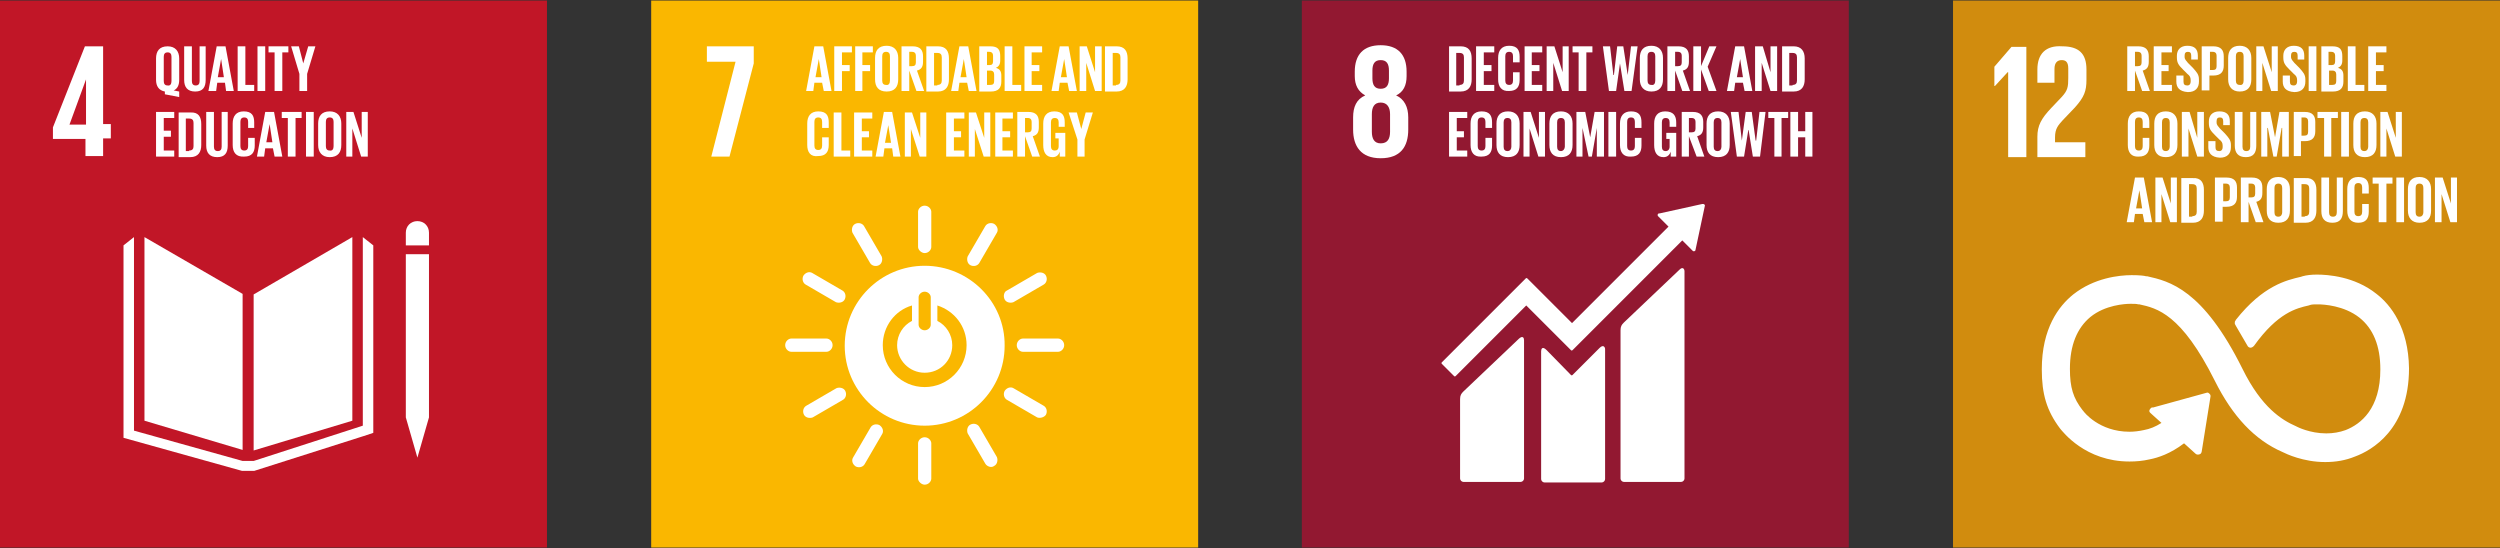
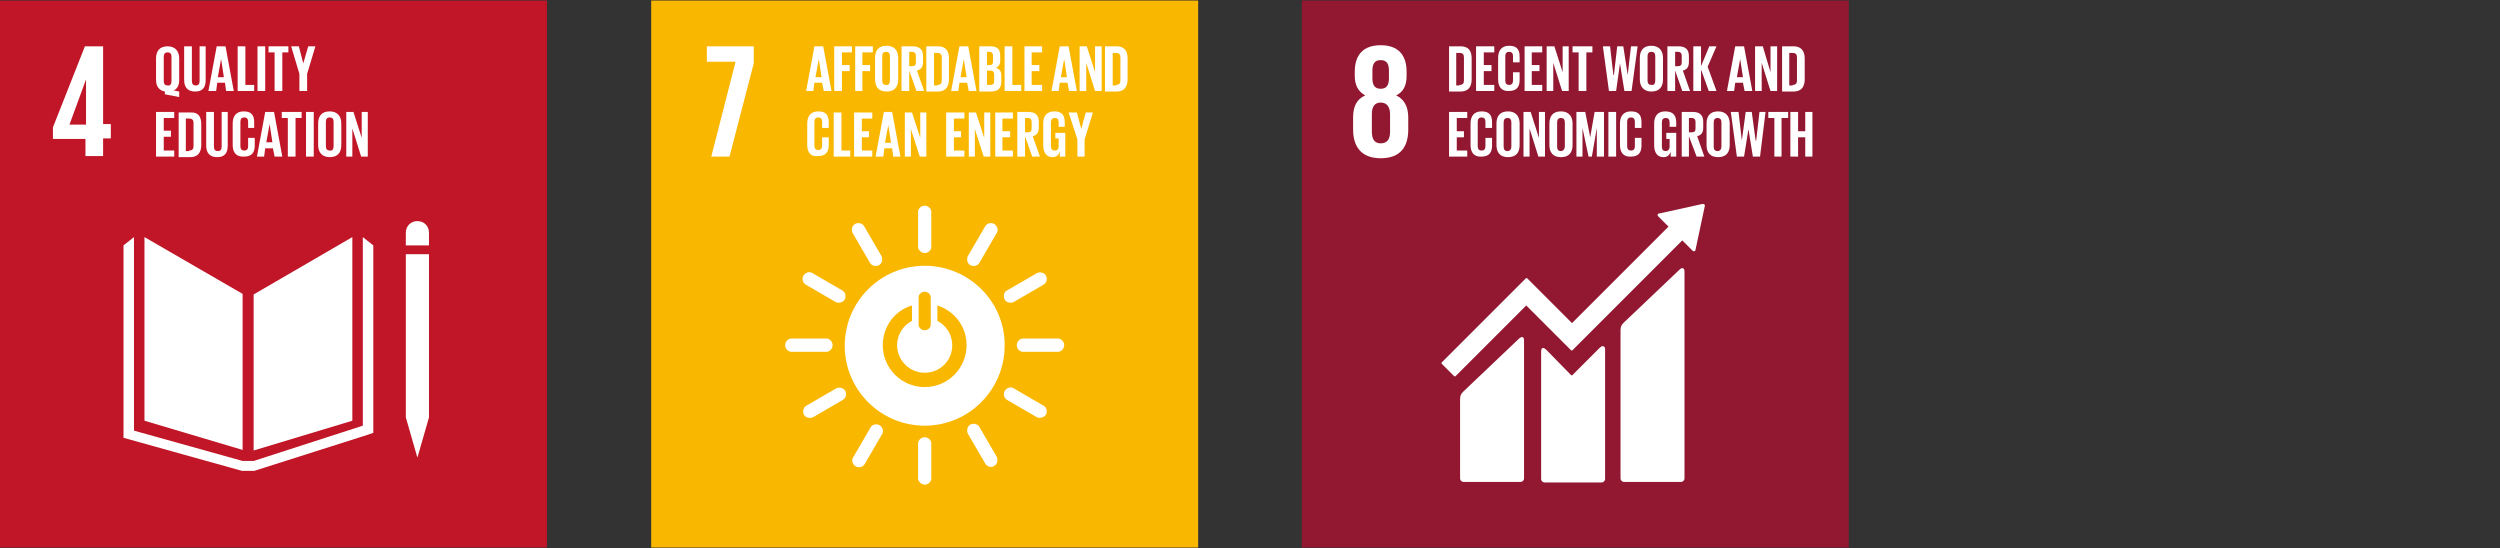
<svg xmlns="http://www.w3.org/2000/svg" xmlns:xlink="http://www.w3.org/1999/xlink" version="1.1" id="Layer_1" x="0px" y="0px" viewBox="0 0 453.4 99.4" style="enable-background:new 0 0 453.4 99.4;" xml:space="preserve">
  <rect x="0" y="0" width="453.4" height="99.4" fill="#333333" stroke="none" />
  <style type="text/css">
	.st0{clip-path:url(#SVGID_00000114068166343262398710000000581345377616137355_);fill:#FAB700;}
	.st1{clip-path:url(#SVGID_00000114068166343262398710000000581345377616137355_);fill:#FFFFFF;}
	.st2{clip-path:url(#SVGID_00000114068166343262398710000000581345377616137355_);}
	.st3{clip-path:url(#SVGID_00000034066743454648358890000018309576239405821855_);fill:#FFFFFF;}
	.st4{clip-path:url(#SVGID_00000099652267317140246510000010466747710847918262_);fill:#921831;}
	.st5{clip-path:url(#SVGID_00000099652267317140246510000010466747710847918262_);fill:#FFFFFF;}
	.st6{clip-path:url(#SVGID_00000016753955029811297670000014155403776720985259_);fill:#D18C0E;}
	.st7{clip-path:url(#SVGID_00000016753955029811297670000014155403776720985259_);fill:#FFFFFF;}
	.st8{clip-path:url(#SVGID_00000016753955029811297670000014155403776720985259_);}
	.st9{clip-path:url(#SVGID_00000005257964484928024850000011869023989655074237_);fill:#FFFFFF;}
	.st10{clip-path:url(#SVGID_00000137098515688999685210000005678416690999235759_);fill:#C11627;}
	.st11{clip-path:url(#SVGID_00000137098515688999685210000005678416690999235759_);fill:#FFFFFF;}
	.st12{clip-path:url(#SVGID_00000137098515688999685210000005678416690999235759_);}
	.st13{clip-path:url(#SVGID_00000009589840673694600010000008255547480832148666_);fill:#FFFFFF;}
</style>
  <g>
    <g>
      <defs>
        <rect id="SVGID_1_" x="118.1" y="0.1" width="99.2" height="99.2" />
      </defs>
      <clipPath id="SVGID_00000047754733063379097950000009779204213232734892_">
        <use xlink:href="#SVGID_1_" style="overflow:visible;" />
      </clipPath>
      <rect x="118.1" y="0.1" style="clip-path:url(#SVGID_00000047754733063379097950000009779204213232734892_);fill:#FAB700;" width="99.2" height="99.2" />
      <polygon style="clip-path:url(#SVGID_00000047754733063379097950000009779204213232734892_);fill:#FFFFFF;" points="129,28.4     133.4,11.2 128.2,11.2 128.2,8.4 136.7,8.4 136.7,11.5 132.3,28.4   " />
      <g style="clip-path:url(#SVGID_00000047754733063379097950000009779204213232734892_);">
        <defs>
          <rect id="SVGID_00000161609341420780233310000008175389883092510087_" x="118.1" y="0.1" width="99.2" height="99.2" />
        </defs>
        <clipPath id="SVGID_00000015334086296119004400000016239496379777869502_">
          <use xlink:href="#SVGID_00000161609341420780233310000008175389883092510087_" style="overflow:visible;" />
        </clipPath>
        <path style="clip-path:url(#SVGID_00000015334086296119004400000016239496379777869502_);fill:#FFFFFF;" d="M167.7,48.2     c-8,0-14.5,6.5-14.5,14.5c0,8,6.5,14.5,14.5,14.5c8,0,14.5-6.5,14.5-14.5C182.3,54.7,175.7,48.2,167.7,48.2 M166.6,53.9     c0-0.5,0.5-1,1.1-1c0.6,0,1.1,0.5,1.1,1v5c0,0.5-0.5,1-1.1,1c-0.6,0-1.1-0.5-1.1-1V53.9z M167.7,70.2c-4.2,0-7.6-3.4-7.6-7.6     c0-3.4,2.2-6.3,5.3-7.2v2.8c-1.6,0.8-2.7,2.5-2.7,4.4c0,2.7,2.2,5,5,5s5-2.2,5-5c0-1.9-1.1-3.6-2.7-4.4v-2.8     c3.1,1,5.3,3.8,5.3,7.2C175.3,66.8,171.9,70.2,167.7,70.2" />
        <path style="clip-path:url(#SVGID_00000015334086296119004400000016239496379777869502_);fill:#FFFFFF;" d="M151,62.6     c0-0.7-0.6-1.2-1.1-1.2h-6.4c-0.5,0-1.1,0.5-1.1,1.2c0,0.7,0.6,1.2,1.1,1.2h6.4C150.4,63.8,151,63.3,151,62.6" />
        <path style="clip-path:url(#SVGID_00000015334086296119004400000016239496379777869502_);fill:#FFFFFF;" d="M193,62.6     c0-0.7-0.6-1.2-1.1-1.2h-6.4c-0.5,0-1.1,0.5-1.1,1.2c0,0.7,0.6,1.2,1.1,1.2h6.4C192.4,63.8,193,63.3,193,62.6" />
        <path style="clip-path:url(#SVGID_00000015334086296119004400000016239496379777869502_);fill:#FFFFFF;" d="M167.7,45.9     c0.7,0,1.2-0.6,1.2-1.1v-6.4c0-0.5-0.5-1.1-1.2-1.1c-0.7,0-1.2,0.6-1.2,1.1v6.4C166.5,45.3,167.1,45.9,167.7,45.9" />
        <path style="clip-path:url(#SVGID_00000015334086296119004400000016239496379777869502_);fill:#FFFFFF;" d="M167.7,87.9     c0.7,0,1.2-0.6,1.2-1.1v-6.4c0-0.5-0.5-1.1-1.2-1.1c-0.7,0-1.2,0.6-1.2,1.1v6.4C166.5,87.3,167.1,87.9,167.7,87.9" />
        <path style="clip-path:url(#SVGID_00000015334086296119004400000016239496379777869502_);fill:#FFFFFF;" d="M153.2,54.3     c0.3-0.6,0.1-1.3-0.4-1.6l-5.5-3.2c-0.5-0.3-1.2-0.1-1.6,0.5c-0.3,0.6-0.1,1.3,0.4,1.6l5.5,3.2C152.1,55,152.9,54.9,153.2,54.3" />
        <path style="clip-path:url(#SVGID_00000015334086296119004400000016239496379777869502_);fill:#FFFFFF;" d="M189.7,75.2     c0.3-0.6,0.1-1.3-0.4-1.6l-5.5-3.2c-0.5-0.3-1.2-0.1-1.6,0.5c-0.3,0.6-0.1,1.3,0.4,1.6l5.5,3.2C188.6,75.9,189.4,75.7,189.7,75.2     " />
        <path style="clip-path:url(#SVGID_00000015334086296119004400000016239496379777869502_);fill:#FFFFFF;" d="M176,48.1     c0.6,0.3,1.3,0.1,1.6-0.4l3.2-5.5c0.3-0.5,0.1-1.2-0.5-1.6c-0.6-0.3-1.3-0.1-1.6,0.4l-3.2,5.5C175.3,47,175.4,47.8,176,48.1" />
        <path style="clip-path:url(#SVGID_00000015334086296119004400000016239496379777869502_);fill:#FFFFFF;" d="M155.2,84.6     c0.6,0.3,1.3,0.1,1.6-0.4l3.2-5.5c0.3-0.5,0.1-1.2-0.5-1.6c-0.6-0.3-1.3-0.1-1.6,0.4l-3.2,5.5C154.4,83.5,154.6,84.2,155.2,84.6" />
        <path style="clip-path:url(#SVGID_00000015334086296119004400000016239496379777869502_);fill:#FFFFFF;" d="M159.4,48.1     c0.6-0.3,0.7-1.1,0.5-1.6l-3.2-5.5c-0.3-0.5-1-0.7-1.6-0.4c-0.6,0.3-0.7,1.1-0.5,1.6l3.2,5.5C158.1,48.2,158.8,48.4,159.4,48.1" />
        <path style="clip-path:url(#SVGID_00000015334086296119004400000016239496379777869502_);fill:#FFFFFF;" d="M180.3,84.5     c0.6-0.3,0.7-1.1,0.5-1.6l-3.2-5.5c-0.3-0.5-1-0.7-1.6-0.4c-0.6,0.3-0.7,1.1-0.5,1.6l3.2,5.5C179,84.6,179.8,84.9,180.3,84.5" />
        <path style="clip-path:url(#SVGID_00000015334086296119004400000016239496379777869502_);fill:#FFFFFF;" d="M182.2,54.3     c0.3,0.6,1.1,0.7,1.6,0.5l5.5-3.2c0.5-0.3,0.7-1,0.4-1.6c-0.3-0.6-1.1-0.7-1.6-0.5l-5.5,3.2C182.1,52.9,181.9,53.7,182.2,54.3" />
        <path style="clip-path:url(#SVGID_00000015334086296119004400000016239496379777869502_);fill:#FFFFFF;" d="M145.8,75.2     c0.3,0.6,1.1,0.7,1.6,0.5l5.5-3.2c0.5-0.3,0.7-1,0.4-1.6c-0.3-0.6-1.1-0.7-1.6-0.5l-5.5,3.2C145.7,73.9,145.5,74.6,145.8,75.2" />
      </g>
      <path style="clip-path:url(#SVGID_00000047754733063379097950000009779204213232734892_);fill:#FFFFFF;" d="M244.7,39.4l1.5-8.2    h1.6l1.6,8.2H248l-0.3-1.5h-1.5l-0.2,1.5H244.7z M246.4,36.8h1.1l-0.5-3.3h0L246.4,36.8z" />
      <polygon style="clip-path:url(#SVGID_00000047754733063379097950000009779204213232734892_);fill:#FFFFFF;" points="251,34.2     251,39.4 249.9,39.4 249.9,31.2 251.2,31.2 252.7,35.9 252.7,31.2 253.8,31.2 253.8,39.4 252.6,39.4   " />
      <path style="clip-path:url(#SVGID_00000047754733063379097950000009779204213232734892_);fill:#FFFFFF;" d="M258.7,33.4v3.8    c0,1.3-0.5,2.2-2,2.2h-2.1v-8.2h2.1C258.2,31.2,258.7,32.1,258.7,33.4 M256.5,38.2c0.6,0,0.8-0.3,0.8-0.8v-4.3    c0-0.5-0.2-0.8-0.8-0.8h-0.6v5.9H256.5z" />
      <path style="clip-path:url(#SVGID_00000047754733063379097950000009779204213232734892_);fill:#FFFFFF;" d="M245.3,47h1.9v4.3h-1    v-0.9c-0.2,0.6-0.6,1-1.3,1c-1.2,0-1.7-0.9-1.7-2.2v-3.9c0-1.3,0.6-2.2,2-2.2c1.5,0,2,0.8,2,2v0.7H246V45c0-0.5-0.2-0.8-0.7-0.8    c-0.5,0-0.7,0.3-0.7,0.8v4.4c0,0.5,0.2,0.8,0.7,0.8c0.4,0,0.7-0.3,0.7-0.8v-1.4h-0.6V47z" />
      <polygon style="clip-path:url(#SVGID_00000047754733063379097950000009779204213232734892_);fill:#FFFFFF;" points="250.8,48.2     250.8,51.3 249.4,51.3 249.4,48.2 247.9,43.2 249.3,43.2 250.2,46.3 250.2,46.3 251,43.2 252.3,43.2   " />
      <path style="clip-path:url(#SVGID_00000047754733063379097950000009779204213232734892_);fill:#FFFFFF;" d="M146.2,16.5l1.5-8.1    h1.6l1.5,8.1h-1.4l-0.3-1.5h-1.4l-0.2,1.5H146.2z M147.9,14h1.1l-0.5-3.3h0L147.9,14z" />
      <polygon style="clip-path:url(#SVGID_00000047754733063379097950000009779204213232734892_);fill:#FFFFFF;" points="151.3,8.4     154.5,8.4 154.5,9.5 152.7,9.5 152.7,11.8 154.1,11.8 154.1,12.9 152.7,12.9 152.7,16.5 151.3,16.5   " />
      <polygon style="clip-path:url(#SVGID_00000047754733063379097950000009779204213232734892_);fill:#FFFFFF;" points="155.1,8.4     158.3,8.4 158.3,9.5 156.4,9.5 156.4,11.8 157.8,11.8 157.8,12.9 156.4,12.9 156.4,16.5 155.1,16.5   " />
      <path style="clip-path:url(#SVGID_00000047754733063379097950000009779204213232734892_);fill:#FFFFFF;" d="M158.7,14.4v-3.9    c0-1.3,0.6-2.2,2.1-2.2c1.4,0,2.1,0.9,2.1,2.2v3.9c0,1.3-0.6,2.2-2.1,2.2C159.3,16.6,158.7,15.7,158.7,14.4 M161.4,14.6v-4.4    c0-0.5-0.2-0.8-0.7-0.8c-0.5,0-0.7,0.3-0.7,0.8v4.4c0,0.5,0.2,0.8,0.7,0.8C161.2,15.5,161.4,15.1,161.4,14.6" />
      <path style="clip-path:url(#SVGID_00000047754733063379097950000009779204213232734892_);fill:#FFFFFF;" d="M164.9,12.8v3.7h-1.4    V8.4h2c1.4,0,1.9,0.7,1.9,1.8v1c0,0.9-0.3,1.4-1.1,1.6l1.3,3.7h-1.4L164.9,12.8z M164.9,9.5v2.5h0.5c0.5,0,0.7-0.2,0.7-0.7v-1.2    c0-0.4-0.2-0.7-0.7-0.7H164.9z" />
      <path style="clip-path:url(#SVGID_00000047754733063379097950000009779204213232734892_);fill:#FFFFFF;" d="M172.1,10.6v3.8    c0,1.2-0.5,2.2-2,2.2h-2.1V8.4h2.1C171.6,8.4,172.1,9.3,172.1,10.6 M170,15.4c0.6,0,0.8-0.3,0.8-0.8v-4.2c0-0.5-0.2-0.8-0.8-0.8    h-0.6v5.9H170z" />
      <path style="clip-path:url(#SVGID_00000047754733063379097950000009779204213232734892_);fill:#FFFFFF;" d="M172.5,16.5l1.5-8.1    h1.6l1.5,8.1h-1.4l-0.3-1.5H174l-0.2,1.5H172.5z M174.2,14h1.1l-0.5-3.3h0L174.2,14z" />
      <path style="clip-path:url(#SVGID_00000047754733063379097950000009779204213232734892_);fill:#FFFFFF;" d="M177.6,8.4h2    c1.4,0,1.8,0.6,1.8,1.8V11c0,0.7-0.3,1.1-0.8,1.3c0.7,0.2,1,0.6,1,1.4v1.1c0,1.1-0.5,1.8-1.9,1.8h-2.1V8.4z M179,11.8h0.5    c0.4,0,0.6-0.2,0.6-0.7v-1c0-0.4-0.2-0.7-0.7-0.7H179V11.8z M179,12.9v2.5h0.6c0.5,0,0.7-0.2,0.7-0.7v-1.2c0-0.4-0.2-0.7-0.7-0.7    H179z" />
      <polygon style="clip-path:url(#SVGID_00000047754733063379097950000009779204213232734892_);fill:#FFFFFF;" points="182.2,8.4     183.6,8.4 183.6,15.4 185.2,15.4 185.2,16.5 182.2,16.5   " />
      <polygon style="clip-path:url(#SVGID_00000047754733063379097950000009779204213232734892_);fill:#FFFFFF;" points="185.8,8.4     189,8.4 189,9.5 187.1,9.5 187.1,11.8 188.5,11.8 188.5,12.9 187.1,12.9 187.1,15.4 189,15.4 189,16.5 185.8,16.5   " />
      <path style="clip-path:url(#SVGID_00000047754733063379097950000009779204213232734892_);fill:#FFFFFF;" d="M190.7,16.5l1.5-8.1    h1.6l1.5,8.1h-1.4l-0.3-1.5h-1.4l-0.2,1.5H190.7z M192.4,14h1.1l-0.5-3.3h0L192.4,14z" />
      <polygon style="clip-path:url(#SVGID_00000047754733063379097950000009779204213232734892_);fill:#FFFFFF;" points="197,11.4     197,16.5 195.8,16.5 195.8,8.4 197.1,8.4 198.6,13.1 198.6,8.4 199.8,8.4 199.8,16.5 198.6,16.5   " />
      <path style="clip-path:url(#SVGID_00000047754733063379097950000009779204213232734892_);fill:#FFFFFF;" d="M204.5,10.6v3.8    c0,1.2-0.5,2.2-2,2.2h-2.1V8.4h2.1C204,8.4,204.5,9.3,204.5,10.6 M202.4,15.4c0.6,0,0.8-0.3,0.8-0.8v-4.2c0-0.5-0.2-0.8-0.8-0.8    h-0.6v5.9H202.4z" />
      <path style="clip-path:url(#SVGID_00000047754733063379097950000009779204213232734892_);fill:#FFFFFF;" d="M146.4,26.3v-3.9    c0-1.3,0.6-2.2,2-2.2c1.5,0,1.9,0.8,1.9,2v1h-1.2v-1.1c0-0.5-0.2-0.8-0.7-0.8c-0.5,0-0.7,0.3-0.7,0.8v4.3c0,0.5,0.2,0.8,0.7,0.8    c0.5,0,0.7-0.3,0.7-0.8v-1.5h1.2v1.4c0,1.2-0.5,2-1.9,2C147,28.5,146.4,27.6,146.4,26.3" />
      <polygon style="clip-path:url(#SVGID_00000047754733063379097950000009779204213232734892_);fill:#FFFFFF;" points="151.2,20.4     152.6,20.4 152.6,27.3 154.2,27.3 154.2,28.4 151.2,28.4   " />
      <polygon style="clip-path:url(#SVGID_00000047754733063379097950000009779204213232734892_);fill:#FFFFFF;" points="154.9,20.4     158.2,20.4 158.2,21.5 156.3,21.5 156.3,23.8 157.6,23.8 157.6,24.9 156.3,24.9 156.3,27.3 158.2,27.3 158.2,28.4 154.9,28.4       " />
      <path style="clip-path:url(#SVGID_00000047754733063379097950000009779204213232734892_);fill:#FFFFFF;" d="M158.8,28.4l1.5-8.1    h1.5l1.5,8.1H162l-0.2-1.5h-1.4l-0.2,1.5H158.8z M160.5,25.9h1.1l-0.5-3.2h0L160.5,25.9z" />
      <polygon style="clip-path:url(#SVGID_00000047754733063379097950000009779204213232734892_);fill:#FFFFFF;" points="165.2,23.4     165.2,28.4 164.1,28.4 164.1,20.4 165.4,20.4 166.9,25 166.9,20.4 168,20.4 168,28.4 166.8,28.4   " />
      <polygon style="clip-path:url(#SVGID_00000047754733063379097950000009779204213232734892_);fill:#FFFFFF;" points="171.6,20.4     174.9,20.4 174.9,21.5 173,21.5 173,23.8 174.3,23.8 174.3,24.9 173,24.9 173,27.3 174.9,27.3 174.9,28.4 171.6,28.4   " />
      <polygon style="clip-path:url(#SVGID_00000047754733063379097950000009779204213232734892_);fill:#FFFFFF;" points="176.8,23.4     176.8,28.4 175.7,28.4 175.7,20.4 177,20.4 178.5,25 178.5,20.4 179.6,20.4 179.6,28.4 178.4,28.4   " />
      <polygon style="clip-path:url(#SVGID_00000047754733063379097950000009779204213232734892_);fill:#FFFFFF;" points="180.5,20.4     183.7,20.4 183.7,21.5 181.8,21.5 181.8,23.8 183.2,23.8 183.2,24.9 181.8,24.9 181.8,27.3 183.7,27.3 183.7,28.4 180.5,28.4       " />
      <path style="clip-path:url(#SVGID_00000047754733063379097950000009779204213232734892_);fill:#FFFFFF;" d="M185.9,24.7v3.7h-1.4    v-8.1h2c1.4,0,1.9,0.7,1.9,1.8v1c0,0.9-0.3,1.4-1.1,1.6l1.3,3.7h-1.4L185.9,24.7z M185.9,21.5V24h0.5c0.5,0,0.7-0.2,0.7-0.7v-1.2    c0-0.4-0.2-0.7-0.7-0.7H185.9z" />
      <path style="clip-path:url(#SVGID_00000047754733063379097950000009779204213232734892_);fill:#FFFFFF;" d="M191.3,24.1h1.9v4.3    h-1v-0.9c-0.2,0.6-0.6,1-1.3,1c-1.2,0-1.7-0.9-1.7-2.2v-3.9c0-1.3,0.6-2.2,2-2.2c1.5,0,1.9,0.8,1.9,2V23H192v-0.8    c0-0.5-0.2-0.8-0.7-0.8c-0.5,0-0.7,0.3-0.7,0.8v4.3c0,0.5,0.2,0.8,0.7,0.8c0.4,0,0.7-0.2,0.7-0.8v-1.4h-0.6V24.1z" />
      <polygon style="clip-path:url(#SVGID_00000047754733063379097950000009779204213232734892_);fill:#FFFFFF;" points="196.7,25.3     196.7,28.4 195.4,28.4 195.4,25.3 193.8,20.4 195.3,20.4 196.1,23.4 196.1,23.4 196.9,20.4 198.2,20.4   " />
    </g>
  </g>
  <g>
    <g>
      <defs>
        <rect id="SVGID_00000159434406996016984190000016188264724693720732_" x="236.1" y="0.1" width="99.2" height="99.2" />
      </defs>
      <clipPath id="SVGID_00000108303920586843024330000004712285749569613233_">
        <use xlink:href="#SVGID_00000159434406996016984190000016188264724693720732_" style="overflow:visible;" />
      </clipPath>
      <rect x="236.1" y="0.1" style="clip-path:url(#SVGID_00000108303920586843024330000004712285749569613233_);fill:#921831;" width="99.2" height="99.2" />
      <path style="clip-path:url(#SVGID_00000108303920586843024330000004712285749569613233_);fill:#FFFFFF;" d="M255.4,23.5v-2.2    c0-1.9-0.7-3.3-2.2-4c1.3-0.6,1.9-1.8,1.9-3.5V13c0-3.1-1.6-4.8-4.7-4.8c-3.1,0-4.7,1.7-4.7,4.8v0.8c0,1.6,0.6,2.8,1.9,3.5    c-1.6,0.7-2.2,2.1-2.2,4v2.2c0,3,1.4,5.2,5,5.2C254,28.7,255.4,26.6,255.4,23.5 M248.9,12.8c0-1.2,0.4-1.9,1.5-1.9    c1.1,0,1.5,0.7,1.5,1.9v1.4c0,1.2-0.4,1.9-1.5,1.9c-1.1,0-1.5-0.7-1.5-1.9V12.8z M252.1,23.9c0,1.2-0.4,2.1-1.7,2.1    c-1.2,0-1.6-0.9-1.6-2.1v-3.2c0-1.2,0.4-2.1,1.6-2.1c1.2,0,1.7,0.9,1.7,2.1V23.9z" />
      <path style="clip-path:url(#SVGID_00000108303920586843024330000004712285749569613233_);fill:#FFFFFF;" d="M304.6,48.9l-10.1,9.6    c-0.4,0.4-0.6,0.7-0.6,1.4v26.9c0,0.3,0.3,0.6,0.6,0.6h10.4c0.3,0,0.6-0.3,0.6-0.6V49.2C305.5,48.8,305.2,48.3,304.6,48.9" />
      <path style="clip-path:url(#SVGID_00000108303920586843024330000004712285749569613233_);fill:#FFFFFF;" d="M275.5,61.4L265.4,71    c-0.4,0.4-0.6,0.7-0.6,1.4v14.4c0,0.3,0.3,0.6,0.6,0.6h10.4c0.3,0,0.6-0.3,0.6-0.6V61.7C276.4,61.3,276.2,60.8,275.5,61.4" />
      <path style="clip-path:url(#SVGID_00000108303920586843024330000004712285749569613233_);fill:#FFFFFF;" d="M309.2,37.3    c0-0.1,0-0.2-0.1-0.2C309,37,309,37,308.9,37l-0.1,0l-0.1,0l-7.7,1.7l-0.1,0c-0.1,0-0.1,0-0.2,0.1c-0.1,0.1-0.1,0.3,0,0.4l0.1,0.1    l1.8,1.8l-17.5,17.5l-8.1-8.1c-0.1-0.1-0.2-0.1-0.3,0l-2.2,2.2c0,0,0,0,0,0l-13,13c-0.1,0.1-0.1,0.2,0,0.3l2.2,2.2    c0.1,0.1,0.2,0.1,0.3,0l12.8-12.8l5.9,5.9c0,0,0,0,0,0l2.2,2.2c0.1,0.1,0.2,0.1,0.3,0l19.9-19.9l1.9,1.9c0.1,0.1,0.3,0.1,0.4,0    c0.1-0.1,0.1-0.1,0.1-0.2l0,0L309.2,37.3L309.2,37.3z" />
      <path style="clip-path:url(#SVGID_00000108303920586843024330000004712285749569613233_);fill:#FFFFFF;" d="M290.1,63.1l-4.9,4.9    c-0.1,0.1-0.2,0.1-0.3,0l-4.4-4.5c-0.8-0.8-1-0.2-1,0.2v23.2c0,0.3,0.3,0.6,0.6,0.6h10.4c0.3,0,0.6-0.3,0.6-0.6V63.3    C291.1,63,290.8,62.4,290.1,63.1" />
      <path style="clip-path:url(#SVGID_00000108303920586843024330000004712285749569613233_);fill:#FFFFFF;" d="M266.9,10.6v3.8    c0,1.2-0.5,2.2-2,2.2h-2.1V8.4h2.1C266.4,8.4,266.9,9.3,266.9,10.6 M264.7,15.4c0.6,0,0.8-0.3,0.8-0.8v-4.2c0-0.5-0.2-0.8-0.8-0.8    h-0.6v5.9H264.7z" />
      <polygon style="clip-path:url(#SVGID_00000108303920586843024330000004712285749569613233_);fill:#FFFFFF;" points="267.7,8.4     271,8.4 271,9.5 269.1,9.5 269.1,11.8 270.5,11.8 270.5,12.9 269.1,12.9 269.1,15.4 271,15.4 271,16.5 267.7,16.5   " />
      <path style="clip-path:url(#SVGID_00000108303920586843024330000004712285749569613233_);fill:#FFFFFF;" d="M271.7,14.4v-3.9    c0-1.3,0.6-2.2,2-2.2c1.5,0,1.9,0.8,1.9,2v1h-1.2v-1.1c0-0.5-0.2-0.8-0.7-0.8c-0.5,0-0.7,0.3-0.7,0.8v4.4c0,0.5,0.2,0.8,0.7,0.8    c0.5,0,0.7-0.3,0.7-0.8v-1.5h1.2v1.4c0,1.2-0.5,2-1.9,2C272.3,16.6,271.7,15.7,271.7,14.4" />
      <polygon style="clip-path:url(#SVGID_00000108303920586843024330000004712285749569613233_);fill:#FFFFFF;" points="276.5,8.4     279.7,8.4 279.7,9.5 277.8,9.5 277.8,11.8 279.2,11.8 279.2,12.9 277.8,12.9 277.8,15.4 279.7,15.4 279.7,16.5 276.5,16.5   " />
      <polygon style="clip-path:url(#SVGID_00000108303920586843024330000004712285749569613233_);fill:#FFFFFF;" points="281.7,11.4     281.7,16.5 280.5,16.5 280.5,8.4 281.9,8.4 283.4,13.1 283.4,8.4 284.5,8.4 284.5,16.5 283.3,16.5   " />
      <polygon style="clip-path:url(#SVGID_00000108303920586843024330000004712285749569613233_);fill:#FFFFFF;" points="285.2,8.4     288.8,8.4 288.8,9.5 287.7,9.5 287.7,16.5 286.3,16.5 286.3,9.5 285.2,9.5   " />
      <polygon style="clip-path:url(#SVGID_00000108303920586843024330000004712285749569613233_);fill:#FFFFFF;" points="293.8,11.5     293.1,16.5 291.8,16.5 290.7,8.4 292,8.4 292.6,13.6 292.7,13.6 293.3,8.4 294.4,8.4 295.2,13.6 295.2,13.6 295.8,8.4 297,8.4     295.9,16.5 294.6,16.5 293.8,11.5   " />
      <path style="clip-path:url(#SVGID_00000108303920586843024330000004712285749569613233_);fill:#FFFFFF;" d="M297.4,14.4v-3.9    c0-1.3,0.6-2.2,2.1-2.2c1.4,0,2.1,0.9,2.1,2.2v3.9c0,1.3-0.6,2.2-2.1,2.2C298.1,16.6,297.4,15.7,297.4,14.4 M300.2,14.6v-4.4    c0-0.5-0.2-0.8-0.7-0.8c-0.5,0-0.7,0.3-0.7,0.8v4.4c0,0.5,0.2,0.8,0.7,0.8C300,15.5,300.2,15.1,300.2,14.6" />
      <path style="clip-path:url(#SVGID_00000108303920586843024330000004712285749569613233_);fill:#FFFFFF;" d="M303.8,12.8v3.7h-1.4    V8.4h2c1.4,0,1.9,0.7,1.9,1.8v1c0,0.9-0.3,1.4-1.1,1.6l1.3,3.7h-1.4L303.8,12.8z M303.8,9.5v2.5h0.5c0.5,0,0.7-0.2,0.7-0.7v-1.2    c0-0.4-0.2-0.7-0.7-0.7H303.8z" />
      <polygon style="clip-path:url(#SVGID_00000108303920586843024330000004712285749569613233_);fill:#FFFFFF;" points="308.5,12.6     308.5,16.5 307.1,16.5 307.1,8.4 308.5,8.4 308.5,12 310,8.4 311.3,8.4 309.7,12.1 311.3,16.5 309.9,16.5   " />
      <path style="clip-path:url(#SVGID_00000108303920586843024330000004712285749569613233_);fill:#FFFFFF;" d="M313.2,16.5l1.5-8.1    h1.6l1.5,8.1h-1.4l-0.3-1.5h-1.4l-0.2,1.5H313.2z M315,14h1.1l-0.5-3.3h0L315,14z" />
      <polygon style="clip-path:url(#SVGID_00000108303920586843024330000004712285749569613233_);fill:#FFFFFF;" points="319.5,11.4     319.5,16.5 318.3,16.5 318.3,8.4 319.7,8.4 321.1,13.1 321.1,8.4 322.3,8.4 322.3,16.5 321.1,16.5   " />
      <path style="clip-path:url(#SVGID_00000108303920586843024330000004712285749569613233_);fill:#FFFFFF;" d="M327.3,10.6v3.8    c0,1.2-0.5,2.2-2,2.2h-2.1V8.4h2.1C326.7,8.4,327.3,9.3,327.3,10.6 M325.1,15.4c0.6,0,0.8-0.3,0.8-0.8v-4.2c0-0.5-0.2-0.8-0.8-0.8    h-0.6v5.9H325.1z" />
      <polygon style="clip-path:url(#SVGID_00000108303920586843024330000004712285749569613233_);fill:#FFFFFF;" points="262.8,20.3     266.1,20.3 266.1,21.4 264.2,21.4 264.2,23.8 265.5,23.8 265.5,24.9 264.2,24.9 264.2,27.3 266.1,27.3 266.1,28.4 262.8,28.4       " />
      <path style="clip-path:url(#SVGID_00000108303920586843024330000004712285749569613233_);fill:#FFFFFF;" d="M266.7,26.3v-3.9    c0-1.3,0.6-2.2,2-2.2c1.5,0,1.9,0.8,1.9,2v1h-1.2v-1.1c0-0.5-0.2-0.8-0.7-0.8c-0.5,0-0.7,0.3-0.7,0.8v4.4c0,0.5,0.2,0.8,0.7,0.8    c0.5,0,0.7-0.3,0.7-0.8v-1.5h1.2v1.4c0,1.2-0.5,2-1.9,2C267.3,28.5,266.7,27.6,266.7,26.3" />
      <path style="clip-path:url(#SVGID_00000108303920586843024330000004712285749569613233_);fill:#FFFFFF;" d="M271.4,26.3v-3.9    c0-1.3,0.6-2.2,2.1-2.2c1.4,0,2.1,0.9,2.1,2.2v3.9c0,1.3-0.6,2.2-2.1,2.2C272,28.5,271.4,27.6,271.4,26.3 M274.1,26.6v-4.4    c0-0.5-0.2-0.8-0.7-0.8c-0.5,0-0.7,0.3-0.7,0.8v4.4c0,0.5,0.2,0.8,0.7,0.8C273.9,27.4,274.1,27,274.1,26.6" />
      <polygon style="clip-path:url(#SVGID_00000108303920586843024330000004712285749569613233_);fill:#FFFFFF;" points="277.4,23.3     277.4,28.4 276.3,28.4 276.3,20.3 277.6,20.3 279.1,25 279.1,20.3 280.2,20.3 280.2,28.4 279,28.4   " />
      <path style="clip-path:url(#SVGID_00000108303920586843024330000004712285749569613233_);fill:#FFFFFF;" d="M281,26.3v-3.9    c0-1.3,0.6-2.2,2.1-2.2c1.4,0,2.1,0.9,2.1,2.2v3.9c0,1.3-0.6,2.2-2.1,2.2C281.6,28.5,281,27.6,281,26.3 M283.8,26.6v-4.4    c0-0.5-0.2-0.8-0.7-0.8c-0.5,0-0.7,0.3-0.7,0.8v4.4c0,0.5,0.2,0.8,0.7,0.8C283.5,27.4,283.8,27,283.8,26.6" />
      <polygon style="clip-path:url(#SVGID_00000108303920586843024330000004712285749569613233_);fill:#FFFFFF;" points="289.6,23.2     289.6,23.2 288.7,28.4 288.1,28.4 287,23.2 287,23.2 287,28.4 285.9,28.4 285.9,20.3 287.5,20.3 288.4,24.9 288.4,24.9     289.2,20.3 290.9,20.3 290.9,28.4 289.6,28.4   " />
      <rect x="291.7" y="20.3" style="clip-path:url(#SVGID_00000108303920586843024330000004712285749569613233_);fill:#FFFFFF;" width="1.4" height="8.1" />
      <path style="clip-path:url(#SVGID_00000108303920586843024330000004712285749569613233_);fill:#FFFFFF;" d="M293.8,26.3v-3.9    c0-1.3,0.6-2.2,2-2.2c1.5,0,1.9,0.8,1.9,2v1h-1.2v-1.1c0-0.5-0.2-0.8-0.7-0.8c-0.5,0-0.7,0.3-0.7,0.8v4.4c0,0.5,0.2,0.8,0.7,0.8    c0.5,0,0.7-0.3,0.7-0.8v-1.5h1.2v1.4c0,1.2-0.5,2-1.9,2C294.4,28.5,293.8,27.6,293.8,26.3" />
      <path style="clip-path:url(#SVGID_00000108303920586843024330000004712285749569613233_);fill:#FFFFFF;" d="M302.1,24.1h1.9v4.3    h-1v-0.9c-0.2,0.6-0.6,1-1.3,1c-1.2,0-1.7-0.9-1.7-2.2v-3.9c0-1.3,0.6-2.2,2-2.2c1.5,0,2,0.8,2,2V23h-1.2v-0.8    c0-0.5-0.2-0.8-0.7-0.8c-0.5,0-0.7,0.3-0.7,0.8v4.4c0,0.5,0.2,0.8,0.7,0.8c0.4,0,0.7-0.3,0.7-0.8v-1.4h-0.6V24.1z" />
      <path style="clip-path:url(#SVGID_00000108303920586843024330000004712285749569613233_);fill:#FFFFFF;" d="M306.3,24.7v3.7H305    v-8.1h2c1.4,0,1.9,0.7,1.9,1.8v1c0,0.9-0.3,1.4-1.1,1.6l1.3,3.7h-1.4L306.3,24.7z M306.3,21.4V24h0.5c0.5,0,0.7-0.2,0.7-0.7v-1.2    c0-0.4-0.2-0.7-0.7-0.7H306.3z" />
      <path style="clip-path:url(#SVGID_00000108303920586843024330000004712285749569613233_);fill:#FFFFFF;" d="M309.5,26.3v-3.9    c0-1.3,0.6-2.2,2.1-2.2c1.4,0,2.1,0.9,2.1,2.2v3.9c0,1.3-0.6,2.2-2.1,2.2C310.1,28.5,309.5,27.6,309.5,26.3 M312.2,26.6v-4.4    c0-0.5-0.2-0.8-0.7-0.8c-0.5,0-0.7,0.3-0.7,0.8v4.4c0,0.5,0.2,0.8,0.7,0.8C312,27.4,312.2,27,312.2,26.6" />
      <polygon style="clip-path:url(#SVGID_00000108303920586843024330000004712285749569613233_);fill:#FFFFFF;" points="317.1,23.4     316.3,28.4 315,28.4 313.9,20.3 315.3,20.3 315.9,25.5 315.9,25.5 316.6,20.3 317.7,20.3 318.4,25.5 318.5,25.5 319.1,20.3     320.2,20.3 319.2,28.4 317.9,28.4 317.1,23.4   " />
      <polygon style="clip-path:url(#SVGID_00000108303920586843024330000004712285749569613233_);fill:#FFFFFF;" points="320.7,20.3     324.3,20.3 324.3,21.4 323.1,21.4 323.1,28.4 321.8,28.4 321.8,21.4 320.7,21.4   " />
      <polygon style="clip-path:url(#SVGID_00000108303920586843024330000004712285749569613233_);fill:#FFFFFF;" points="327.4,24.9     326.1,24.9 326.1,28.4 324.7,28.4 324.7,20.3 326.1,20.3 326.1,23.8 327.4,23.8 327.4,20.3 328.7,20.3 328.7,28.4 327.4,28.4       " />
    </g>
  </g>
  <g>
    <g>
      <defs>
-         <rect id="SVGID_00000069368164084886111190000004722240853152499386_" x="354.2" y="0.1" width="99.2" height="99.2" />
-       </defs>
+         </defs>
      <clipPath id="SVGID_00000093898701253643110550000010167940832635228841_">
        <use xlink:href="#SVGID_00000069368164084886111190000004722240853152499386_" style="overflow:visible;" />
      </clipPath>
      <rect x="354.2" y="0.1" style="clip-path:url(#SVGID_00000093898701253643110550000010167940832635228841_);fill:#D18C0E;" width="99.2" height="99.2" />
      <polygon style="clip-path:url(#SVGID_00000093898701253643110550000010167940832635228841_);fill:#FFFFFF;" points="364.2,28.5     364.2,13.1 364.1,13.1 361.8,15.6 361.7,15.6 361.7,12.1 364.8,8.5 367.5,8.5 367.5,28.5   " />
      <g style="clip-path:url(#SVGID_00000093898701253643110550000010167940832635228841_);">
        <defs>
          <rect id="SVGID_00000029041632507409406910000000621947773042312845_" x="354.2" y="0.1" width="99.2" height="99.2" />
        </defs>
        <clipPath id="SVGID_00000001627881027854433880000001956928816325668484_">
          <use xlink:href="#SVGID_00000029041632507409406910000000621947773042312845_" style="overflow:visible;" />
        </clipPath>
        <path style="clip-path:url(#SVGID_00000001627881027854433880000001956928816325668484_);fill:#FFFFFF;" d="M369.5,12.6V15h3.1     v-2.5c0-1.2,0.6-1.6,1.3-1.6c0.7,0,1.2,0.3,1.2,1.5v1.7c0,1.7-0.1,2.3-1.2,3.5l-1.9,2c-1.8,1.9-2.5,3.2-2.5,5.2v3.7h8.7v-2.7     h-5.5v-0.9c0-1.6,0.6-2.2,1.4-3.1l2.2-2.3c1.7-1.9,2.1-3,2.1-5v-1.9c0-2.9-1.4-4.2-4.4-4.2C371,8.2,369.5,9.8,369.5,12.6" />
        <path style="clip-path:url(#SVGID_00000001627881027854433880000001956928816325668484_);fill:#FFFFFF;" d="M431,53.3     c-4-3.2-8.9-3.5-10.8-3.5c-1,0-1.9,0.1-2.6,0.3l-0.3,0.1c-2.6,0.6-6.9,1.6-11.8,7.8l-0.1,0.2c-0.1,0.1-0.1,0.2-0.1,0.4     c0,0.1,0,0.2,0.1,0.3l0.1,0.2c0.8,1.4,1.5,2.6,2.1,3.6c0.2,0.4,0.7,0.5,1.1,0.1c0,0,0.1-0.1,0.1-0.1c4.3-6,7.7-6.8,9.9-7.3     l0.3-0.1c0.3-0.1,0.8-0.1,1.4-0.1c1,0,4.7,0.2,7.5,2.4c2.5,2,3.8,5.1,3.8,9.4c0,7.1-3.5,9.9-6.3,11c-1.1,0.4-2.3,0.6-3.5,0.6     c-3,0-5.3-1.2-5.3-1.2l-0.2-0.1c-2.5-1.1-6.2-3.3-9.7-10.4c-7.2-14.5-13.3-15.9-17.3-16.8l-0.2,0c-0.3-0.1-1.2-0.2-2.6-0.2     c-2.3,0-6.8,0.5-10.6,3.5c-2.6,2.1-5.7,6.1-5.7,13.6c0,4.5,0.9,7.5,3.3,10.7c0.5,0.6,4.6,6,12.6,6c1.2,0,2.4-0.1,3.7-0.4     c1.5-0.3,3.7-1,6.2-2.9l2.1,1.9c0.2,0.2,0.6,0.2,0.9,0c0.1-0.1,0.2-0.3,0.2-0.4l1.6-10l0-0.1c0-0.2-0.1-0.3-0.2-0.4     c-0.1-0.1-0.2-0.2-0.4-0.2h0l-9.8,2.7l-0.2,0c-0.1,0-0.2,0.1-0.3,0.2c-0.1,0.1-0.2,0.3-0.2,0.4c0,0.2,0.1,0.3,0.2,0.4l2,1.8     c-1.1,0.7-2.1,1.1-3.2,1.3c-0.9,0.2-1.8,0.3-2.6,0.3c-5.5,0-8.3-3.6-8.4-3.8l-0.1-0.1c-1.7-2.2-2.3-4.1-2.3-7.5     c0-4.3,1.3-7.4,3.7-9.4c2.7-2.2,6.3-2.4,7.3-2.4c0.6,0,1.1,0,1.4,0.1l0.2,0c3.2,0.7,7.6,1.7,13.7,13.9     c3.2,6.4,7.2,10.7,12.3,12.9c0.6,0.3,3.7,1.8,7.7,1.8c1.9,0,3.7-0.3,5.4-1c3-1.1,9.8-4.9,9.8-16C436.8,59.4,433.6,55.3,431,53.3" />
      </g>
      <path style="clip-path:url(#SVGID_00000093898701253643110550000010167940832635228841_);fill:#FFFFFF;" d="M387.2,12.8v3.7h-1.4    V8.4h2c1.4,0,1.9,0.7,1.9,1.8v1c0,0.9-0.3,1.4-1.1,1.6l1.3,3.7h-1.4L387.2,12.8z M387.2,9.5v2.5h0.5c0.5,0,0.7-0.2,0.7-0.7v-1.2    c0-0.4-0.2-0.7-0.7-0.7H387.2z" />
      <polygon style="clip-path:url(#SVGID_00000093898701253643110550000010167940832635228841_);fill:#FFFFFF;" points="390.6,8.4     393.9,8.4 393.9,9.5 392,9.5 392,11.8 393.3,11.8 393.3,12.9 392,12.9 392,15.4 393.9,15.4 393.9,16.5 390.6,16.5   " />
      <path style="clip-path:url(#SVGID_00000093898701253643110550000010167940832635228841_);fill:#FFFFFF;" d="M394.7,14.8v-1.1h1.3    v1.1c0,0.5,0.2,0.7,0.7,0.7c0.4,0,0.6-0.3,0.6-0.7v-0.3c0-0.5-0.2-0.8-0.6-1.1l-0.8-0.8c-0.8-0.8-1.1-1.2-1.1-2.2v-0.3    c0-1,0.6-1.8,1.9-1.8c1.4,0,1.9,0.7,1.9,1.8v0.7h-1.2v-0.7c0-0.5-0.2-0.7-0.6-0.7c-0.4,0-0.6,0.2-0.6,0.7v0.2    c0,0.5,0.3,0.7,0.6,1.1l0.9,0.9c0.7,0.8,1.1,1.2,1.1,2.1v0.4c0,1.1-0.6,1.9-2,1.9C395.2,16.6,394.7,15.8,394.7,14.8" />
      <path style="clip-path:url(#SVGID_00000093898701253643110550000010167940832635228841_);fill:#FFFFFF;" d="M399.4,8.4h2    c1.4,0,1.9,0.7,1.9,1.8v1.7c0,1.1-0.5,1.8-1.9,1.8h-0.7v2.7h-1.4V8.4z M400.8,9.5v3.2h0.5c0.5,0,0.7-0.2,0.7-0.7v-1.9    c0-0.4-0.2-0.7-0.7-0.7H400.8z" />
      <path style="clip-path:url(#SVGID_00000093898701253643110550000010167940832635228841_);fill:#FFFFFF;" d="M404.1,14.4v-3.9    c0-1.3,0.6-2.2,2.1-2.2c1.4,0,2.1,0.9,2.1,2.2v3.9c0,1.3-0.6,2.2-2.1,2.2C404.8,16.6,404.1,15.7,404.1,14.4 M406.9,14.6v-4.4    c0-0.5-0.2-0.8-0.7-0.8c-0.5,0-0.7,0.3-0.7,0.8v4.4c0,0.5,0.2,0.8,0.7,0.8C406.7,15.5,406.9,15.1,406.9,14.6" />
      <polygon style="clip-path:url(#SVGID_00000093898701253643110550000010167940832635228841_);fill:#FFFFFF;" points="410.3,11.4     410.3,16.5 409.2,16.5 409.2,8.4 410.5,8.4 412,13.1 412,8.4 413.1,8.4 413.1,16.5 411.9,16.5   " />
      <path style="clip-path:url(#SVGID_00000093898701253643110550000010167940832635228841_);fill:#FFFFFF;" d="M414,14.8v-1.1h1.3    v1.1c0,0.5,0.2,0.7,0.7,0.7c0.4,0,0.6-0.3,0.6-0.7v-0.3c0-0.5-0.2-0.8-0.6-1.1l-0.8-0.8c-0.8-0.8-1.1-1.2-1.1-2.2v-0.3    c0-1,0.6-1.8,1.9-1.8c1.4,0,1.9,0.7,1.9,1.8v0.7h-1.2v-0.7c0-0.5-0.2-0.7-0.6-0.7c-0.4,0-0.6,0.2-0.6,0.7v0.2    c0,0.5,0.3,0.7,0.6,1.1l0.9,0.9c0.7,0.8,1.1,1.2,1.1,2.1v0.4c0,1.1-0.6,1.9-2,1.9C414.5,16.6,414,15.8,414,14.8" />
      <rect x="418.7" y="8.4" style="clip-path:url(#SVGID_00000093898701253643110550000010167940832635228841_);fill:#FFFFFF;" width="1.4" height="8.1" />
      <path style="clip-path:url(#SVGID_00000093898701253643110550000010167940832635228841_);fill:#FFFFFF;" d="M421,8.4h2    c1.4,0,1.8,0.6,1.8,1.8V11c0,0.7-0.3,1.1-0.8,1.3c0.7,0.2,1,0.6,1,1.4v1.1c0,1.1-0.5,1.8-1.9,1.8H421V8.4z M422.4,11.8h0.5    c0.4,0,0.6-0.2,0.6-0.7v-1c0-0.4-0.2-0.7-0.7-0.7h-0.5V11.8z M422.4,12.9v2.5h0.6c0.5,0,0.7-0.2,0.7-0.7v-1.2    c0-0.4-0.2-0.7-0.7-0.7H422.4z" />
      <polygon style="clip-path:url(#SVGID_00000093898701253643110550000010167940832635228841_);fill:#FFFFFF;" points="425.8,8.4     427.2,8.4 427.2,15.4 428.8,15.4 428.8,16.5 425.8,16.5   " />
      <polygon style="clip-path:url(#SVGID_00000093898701253643110550000010167940832635228841_);fill:#FFFFFF;" points="429.5,8.4     432.8,8.4 432.8,9.5 430.9,9.5 430.9,11.8 432.3,11.8 432.3,12.9 430.9,12.9 430.9,15.4 432.8,15.4 432.8,16.5 429.5,16.5   " />
      <path style="clip-path:url(#SVGID_00000093898701253643110550000010167940832635228841_);fill:#FFFFFF;" d="M385.9,26.3v-3.9    c0-1.3,0.6-2.2,2-2.2c1.5,0,1.9,0.8,1.9,2v1h-1.2v-1.1c0-0.5-0.2-0.8-0.7-0.8c-0.5,0-0.7,0.3-0.7,0.8v4.4c0,0.5,0.2,0.8,0.7,0.8    c0.5,0,0.7-0.3,0.7-0.8v-1.5h1.2v1.4c0,1.2-0.5,2-1.9,2C386.5,28.5,385.9,27.6,385.9,26.3" />
      <path style="clip-path:url(#SVGID_00000093898701253643110550000010167940832635228841_);fill:#FFFFFF;" d="M390.7,26.3v-3.9    c0-1.3,0.6-2.2,2.1-2.2c1.4,0,2.1,0.9,2.1,2.2v3.9c0,1.3-0.6,2.2-2.1,2.2C391.3,28.5,390.7,27.6,390.7,26.3 M393.5,26.6v-4.4    c0-0.5-0.2-0.8-0.7-0.8c-0.5,0-0.7,0.3-0.7,0.8v4.4c0,0.5,0.2,0.8,0.7,0.8C393.3,27.4,393.5,27,393.5,26.6" />
      <polygon style="clip-path:url(#SVGID_00000093898701253643110550000010167940832635228841_);fill:#FFFFFF;" points="396.9,23.3     396.9,28.4 395.7,28.4 395.7,20.3 397.1,20.3 398.5,25 398.5,20.3 399.7,20.3 399.7,28.4 398.5,28.4   " />
      <path style="clip-path:url(#SVGID_00000093898701253643110550000010167940832635228841_);fill:#FFFFFF;" d="M400.5,26.7v-1.1h1.3    v1.1c0,0.5,0.2,0.7,0.7,0.7c0.4,0,0.6-0.3,0.6-0.7v-0.3c0-0.5-0.2-0.8-0.6-1.1l-0.8-0.8c-0.8-0.8-1.1-1.2-1.1-2.2V22    c0-1,0.6-1.8,1.9-1.8c1.4,0,1.9,0.7,1.9,1.8v0.7h-1.2V22c0-0.5-0.2-0.7-0.6-0.7c-0.4,0-0.6,0.2-0.6,0.7v0.2c0,0.5,0.3,0.7,0.6,1.1    l0.9,0.9c0.7,0.8,1.1,1.2,1.1,2.1v0.4c0,1.1-0.6,1.9-2,1.9C401,28.5,400.5,27.7,400.5,26.7" />
      <path style="clip-path:url(#SVGID_00000093898701253643110550000010167940832635228841_);fill:#FFFFFF;" d="M409.2,20.3v6.1    c0,1.3-0.5,2.1-1.9,2.1c-1.4,0-2-0.8-2-2.1v-6.1h1.4v6.3c0,0.5,0.2,0.8,0.7,0.8c0.5,0,0.7-0.3,0.7-0.8v-6.3H409.2z" />
      <polygon style="clip-path:url(#SVGID_00000093898701253643110550000010167940832635228841_);fill:#FFFFFF;" points="413.9,23.2     413.8,23.2 412.9,28.4 412.3,28.4 411.3,23.2 411.2,23.2 411.2,28.4 410.1,28.4 410.1,20.3 411.7,20.3 412.6,24.9 412.6,24.9     413.4,20.3 415.1,20.3 415.1,28.4 413.9,28.4   " />
      <path style="clip-path:url(#SVGID_00000093898701253643110550000010167940832635228841_);fill:#FFFFFF;" d="M416,20.3h2    c1.4,0,1.9,0.7,1.9,1.8v1.7c0,1.1-0.5,1.8-1.9,1.8h-0.7v2.7H416V20.3z M417.4,21.4v3.2h0.5c0.5,0,0.7-0.2,0.7-0.7v-1.9    c0-0.4-0.2-0.7-0.7-0.7H417.4z" />
      <polygon style="clip-path:url(#SVGID_00000093898701253643110550000010167940832635228841_);fill:#FFFFFF;" points="420.3,20.3     424,20.3 424,21.4 422.8,21.4 422.8,28.4 421.5,28.4 421.5,21.4 420.3,21.4   " />
      <rect x="424.6" y="20.3" style="clip-path:url(#SVGID_00000093898701253643110550000010167940832635228841_);fill:#FFFFFF;" width="1.4" height="8.1" />
      <path style="clip-path:url(#SVGID_00000093898701253643110550000010167940832635228841_);fill:#FFFFFF;" d="M426.8,26.3v-3.9    c0-1.3,0.6-2.2,2.1-2.2c1.4,0,2.1,0.9,2.1,2.2v3.9c0,1.3-0.6,2.2-2.1,2.2C427.4,28.5,426.8,27.6,426.8,26.3 M429.5,26.6v-4.4    c0-0.5-0.2-0.8-0.7-0.8c-0.5,0-0.7,0.3-0.7,0.8v4.4c0,0.5,0.2,0.8,0.7,0.8C429.3,27.4,429.5,27,429.5,26.6" />
      <polygon style="clip-path:url(#SVGID_00000093898701253643110550000010167940832635228841_);fill:#FFFFFF;" points="432.8,23.3     432.8,28.4 431.7,28.4 431.7,20.3 433,20.3 434.5,25 434.5,20.3 435.6,20.3 435.6,28.4 434.4,28.4   " />
      <path style="clip-path:url(#SVGID_00000093898701253643110550000010167940832635228841_);fill:#FFFFFF;" d="M385.7,40.3l1.5-8.1    h1.6l1.5,8.1h-1.4l-0.3-1.5h-1.4l-0.2,1.5H385.7z M387.4,37.8h1.1l-0.5-3.3h0L387.4,37.8z" />
      <polygon style="clip-path:url(#SVGID_00000093898701253643110550000010167940832635228841_);fill:#FFFFFF;" points="392,35.2     392,40.3 390.9,40.3 390.9,32.2 392.2,32.2 393.7,36.9 393.7,32.2 394.8,32.2 394.8,40.3 393.6,40.3   " />
      <path style="clip-path:url(#SVGID_00000093898701253643110550000010167940832635228841_);fill:#FFFFFF;" d="M399.7,34.4v3.8    c0,1.2-0.5,2.2-2,2.2h-2.1v-8.1h2.1C399.2,32.2,399.7,33.2,399.7,34.4 M397.6,39.2c0.6,0,0.8-0.3,0.8-0.8v-4.2    c0-0.5-0.2-0.8-0.8-0.8H397v5.9H397.6z" />
      <path style="clip-path:url(#SVGID_00000093898701253643110550000010167940832635228841_);fill:#FFFFFF;" d="M401.8,32.2h2    c1.4,0,1.9,0.7,1.9,1.8v1.7c0,1.1-0.5,1.8-1.9,1.8h-0.7v2.7h-1.4V32.2z M403.2,33.3v3.2h0.5c0.5,0,0.7-0.2,0.7-0.7V34    c0-0.4-0.2-0.7-0.7-0.7H403.2z" />
      <path style="clip-path:url(#SVGID_00000093898701253643110550000010167940832635228841_);fill:#FFFFFF;" d="M407.8,36.6v3.7h-1.4    v-8.1h2c1.4,0,1.9,0.7,1.9,1.8v1c0,0.9-0.3,1.4-1.1,1.6l1.3,3.7h-1.4L407.8,36.6z M407.8,33.3v2.5h0.5c0.5,0,0.7-0.2,0.7-0.7V34    c0-0.4-0.2-0.7-0.7-0.7H407.8z" />
      <path style="clip-path:url(#SVGID_00000093898701253643110550000010167940832635228841_);fill:#FFFFFF;" d="M411.1,38.2v-3.9    c0-1.3,0.6-2.2,2.1-2.2c1.4,0,2.1,0.9,2.1,2.2v3.9c0,1.3-0.6,2.2-2.1,2.2C411.7,40.4,411.1,39.5,411.1,38.2 M413.9,38.5v-4.4    c0-0.5-0.2-0.8-0.7-0.8c-0.5,0-0.7,0.3-0.7,0.8v4.4c0,0.5,0.2,0.8,0.7,0.8C413.7,39.3,413.9,38.9,413.9,38.5" />
      <path style="clip-path:url(#SVGID_00000093898701253643110550000010167940832635228841_);fill:#FFFFFF;" d="M420.1,34.4v3.8    c0,1.2-0.5,2.2-2,2.2h-2.1v-8.1h2.1C419.6,32.2,420.1,33.2,420.1,34.4 M418,39.2c0.6,0,0.8-0.3,0.8-0.8v-4.2    c0-0.5-0.2-0.8-0.8-0.8h-0.6v5.9H418z" />
      <path style="clip-path:url(#SVGID_00000093898701253643110550000010167940832635228841_);fill:#FFFFFF;" d="M424.9,32.2v6.1    c0,1.3-0.5,2.1-1.9,2.1c-1.4,0-2-0.8-2-2.1v-6.1h1.4v6.3c0,0.5,0.2,0.8,0.7,0.8c0.5,0,0.7-0.3,0.7-0.8v-6.3H424.9z" />
      <path style="clip-path:url(#SVGID_00000093898701253643110550000010167940832635228841_);fill:#FFFFFF;" d="M425.7,38.2v-3.9    c0-1.3,0.6-2.2,2-2.2c1.5,0,1.9,0.8,1.9,2v1h-1.2v-1.1c0-0.5-0.2-0.8-0.7-0.8c-0.5,0-0.7,0.3-0.7,0.8v4.4c0,0.5,0.2,0.8,0.7,0.8    c0.5,0,0.7-0.3,0.7-0.8V37h1.2v1.4c0,1.2-0.5,2-1.9,2C426.3,40.4,425.7,39.5,425.7,38.2" />
      <polygon style="clip-path:url(#SVGID_00000093898701253643110550000010167940832635228841_);fill:#FFFFFF;" points="430.3,32.2     433.9,32.2 433.9,33.3 432.8,33.3 432.8,40.3 431.4,40.3 431.4,33.3 430.3,33.3   " />
      <rect x="434.6" y="32.2" style="clip-path:url(#SVGID_00000093898701253643110550000010167940832635228841_);fill:#FFFFFF;" width="1.4" height="8.1" />
      <path style="clip-path:url(#SVGID_00000093898701253643110550000010167940832635228841_);fill:#FFFFFF;" d="M436.7,38.2v-3.9    c0-1.3,0.6-2.2,2.1-2.2c1.4,0,2.1,0.9,2.1,2.2v3.9c0,1.3-0.6,2.2-2.1,2.2C437.4,40.4,436.7,39.5,436.7,38.2 M439.5,38.5v-4.4    c0-0.5-0.2-0.8-0.7-0.8c-0.5,0-0.7,0.3-0.7,0.8v4.4c0,0.5,0.2,0.8,0.7,0.8C439.3,39.3,439.5,38.9,439.5,38.5" />
      <polygon style="clip-path:url(#SVGID_00000093898701253643110550000010167940832635228841_);fill:#FFFFFF;" points="442.8,35.2     442.8,40.3 441.6,40.3 441.6,32.2 443,32.2 444.5,36.9 444.5,32.2 445.6,32.2 445.6,40.3 444.4,40.3   " />
    </g>
  </g>
  <g>
    <g>
      <defs>
        <rect id="SVGID_00000079483962933211284960000010544481262162389695_" y="0.1" width="99.2" height="99.2" />
      </defs>
      <clipPath id="SVGID_00000070086879665411817450000005902499303043333259_">
        <use xlink:href="#SVGID_00000079483962933211284960000010544481262162389695_" style="overflow:visible;" />
      </clipPath>
      <rect y="0.1" style="clip-path:url(#SVGID_00000070086879665411817450000005902499303043333259_);fill:#C11627;" width="99.2" height="99.2" />
      <path style="clip-path:url(#SVGID_00000070086879665411817450000005902499303043333259_);fill:#FFFFFF;" d="M12.6,22.6h3v-8.2h0    L12.6,22.6z M15.5,28.4v-3.2H9.6v-2.1l5.8-14.7h3.3v14.1h1.4v2.6h-1.4v3.2H15.5z" />
      <polygon style="clip-path:url(#SVGID_00000070086879665411817450000005902499303043333259_);fill:#FFFFFF;" points="26.2,76.3     26.2,43 44,53.3 44,81.6   " />
      <polygon style="clip-path:url(#SVGID_00000070086879665411817450000005902499303043333259_);fill:#FFFFFF;" points="46,53.4     63.9,43 63.9,76.3 46,81.7   " />
      <g style="clip-path:url(#SVGID_00000070086879665411817450000005902499303043333259_);">
        <defs>
          <rect id="SVGID_00000018922677750774871940000002758145391000428691_" y="0.1" width="99.2" height="99.2" />
        </defs>
        <clipPath id="SVGID_00000011727375932577773500000010528118501604119424_">
          <use xlink:href="#SVGID_00000018922677750774871940000002758145391000428691_" style="overflow:visible;" />
        </clipPath>
        <path style="clip-path:url(#SVGID_00000011727375932577773500000010528118501604119424_);fill:#FFFFFF;" d="M77.8,42.2     c0-1.2-0.9-2.1-2.1-2.1c-1.2,0-2.1,0.9-2.1,2.1v2.3h4.2V42.2z" />
        <polygon style="clip-path:url(#SVGID_00000011727375932577773500000010528118501604119424_);fill:#FFFFFF;" points="74.1,75.7      73.6,75.7 75.7,83 77.8,75.7 77.3,75.7 77.8,75.7 77.8,46.1 77.3,46.1 76.8,46.1 76.2,46.1 75.2,46.1 74.7,46.1 74.1,46.1      73.6,46.1 73.6,75.7    " />
        <polygon style="clip-path:url(#SVGID_00000011727375932577773500000010528118501604119424_);fill:#FFFFFF;" points="67.7,44.5      65.8,43 65.8,77.2 46,83.6 45.1,83.6 44.9,83.6 44,83.6 24.3,78.1 24.3,43 22.4,44.5 22.4,79.4 43.9,85.4 44.9,85.4 45.1,85.4      46.1,85.4 65.9,79.1 67.7,78.5    " />
      </g>
      <polygon style="clip-path:url(#SVGID_00000070086879665411817450000005902499303043333259_);fill:#FFFFFF;" points="28.3,20.3     31.6,20.3 31.6,21.4 29.7,21.4 29.7,23.7 31,23.7 31,24.8 29.7,24.8 29.7,27.3 31.6,27.3 31.6,28.4 28.3,28.4   " />
      <path style="clip-path:url(#SVGID_00000070086879665411817450000005902499303043333259_);fill:#FFFFFF;" d="M36.5,22.5v3.8    c0,1.2-0.5,2.2-2,2.2h-2.1v-8.1h2.1C36,20.3,36.5,21.2,36.5,22.5 M34.3,27.3c0.6,0,0.8-0.3,0.8-0.8v-4.2c0-0.5-0.2-0.8-0.8-0.8    h-0.6v5.9H34.3z" />
      <path style="clip-path:url(#SVGID_00000070086879665411817450000005902499303043333259_);fill:#FFFFFF;" d="M41.3,20.3v6.1    c0,1.3-0.5,2.1-1.9,2.1c-1.4,0-2-0.8-2-2.1v-6.1h1.4v6.3c0,0.5,0.2,0.8,0.7,0.8c0.5,0,0.7-0.3,0.7-0.8v-6.3H41.3z" />
      <path style="clip-path:url(#SVGID_00000070086879665411817450000005902499303043333259_);fill:#FFFFFF;" d="M42.2,26.3v-3.9    c0-1.3,0.6-2.2,2-2.2c1.5,0,1.9,0.8,1.9,2v1H45v-1.1c0-0.5-0.2-0.8-0.7-0.8c-0.5,0-0.7,0.3-0.7,0.8v4.4c0,0.5,0.2,0.8,0.7,0.8    c0.5,0,0.7-0.3,0.7-0.8v-1.5h1.2v1.4c0,1.2-0.5,2-1.9,2C42.8,28.5,42.2,27.6,42.2,26.3" />
      <path style="clip-path:url(#SVGID_00000070086879665411817450000005902499303043333259_);fill:#FFFFFF;" d="M46.6,28.4l1.5-8.1    h1.6l1.5,8.1h-1.4l-0.3-1.5h-1.4l-0.2,1.5H46.6z M48.3,25.8h1.1l-0.5-3.3h0L48.3,25.8z" />
      <polygon style="clip-path:url(#SVGID_00000070086879665411817450000005902499303043333259_);fill:#FFFFFF;" points="51.1,20.3     54.7,20.3 54.7,21.4 53.6,21.4 53.6,28.4 52.2,28.4 52.2,21.4 51.1,21.4   " />
      <rect x="55.5" y="20.3" style="clip-path:url(#SVGID_00000070086879665411817450000005902499303043333259_);fill:#FFFFFF;" width="1.4" height="8.1" />
      <path style="clip-path:url(#SVGID_00000070086879665411817450000005902499303043333259_);fill:#FFFFFF;" d="M57.7,26.3v-3.9    c0-1.3,0.6-2.2,2.1-2.2c1.4,0,2.1,0.9,2.1,2.2v3.9c0,1.3-0.6,2.2-2.1,2.2C58.4,28.5,57.7,27.6,57.7,26.3 M60.5,26.5v-4.4    c0-0.5-0.2-0.8-0.7-0.8c-0.5,0-0.7,0.3-0.7,0.8v4.4c0,0.5,0.2,0.8,0.7,0.8C60.3,27.4,60.5,27,60.5,26.5" />
      <polygon style="clip-path:url(#SVGID_00000070086879665411817450000005902499303043333259_);fill:#FFFFFF;" points="63.9,23.3     63.9,28.4 62.8,28.4 62.8,20.3 64.1,20.3 65.6,25 65.6,20.3 66.7,20.3 66.7,28.4 65.5,28.4   " />
      <path style="clip-path:url(#SVGID_00000070086879665411817450000005902499303043333259_);fill:#FFFFFF;" d="M29.9,17.1v-0.5    c-1.1-0.2-1.6-1-1.6-2.1v-3.9c0-1.3,0.6-2.2,2.1-2.2c1.4,0,2.1,0.9,2.1,2.2v3.9c0,0.9-0.3,1.6-1,1.9l1,0.2v1L29.9,17.1z     M31.1,14.7v-4.4c0-0.5-0.2-0.8-0.7-0.8c-0.5,0-0.7,0.3-0.7,0.8v4.4c0,0.5,0.2,0.8,0.7,0.8C30.9,15.6,31.1,15.2,31.1,14.7" />
      <path style="clip-path:url(#SVGID_00000070086879665411817450000005902499303043333259_);fill:#FFFFFF;" d="M37.3,8.4v6.1    c0,1.3-0.5,2.1-1.9,2.1c-1.4,0-2-0.8-2-2.1V8.4h1.4v6.3c0,0.5,0.2,0.8,0.7,0.8c0.5,0,0.7-0.3,0.7-0.8V8.4H37.3z" />
      <path style="clip-path:url(#SVGID_00000070086879665411817450000005902499303043333259_);fill:#FFFFFF;" d="M37.8,16.5l1.5-8.1    h1.6l1.5,8.1H41L40.8,15h-1.4l-0.2,1.5H37.8z M39.5,14h1.1l-0.5-3.3h0L39.5,14z" />
      <polygon style="clip-path:url(#SVGID_00000070086879665411817450000005902499303043333259_);fill:#FFFFFF;" points="43.1,8.4     44.5,8.4 44.5,15.4 46.1,15.4 46.1,16.5 43.1,16.5   " />
      <rect x="46.7" y="8.4" style="clip-path:url(#SVGID_00000070086879665411817450000005902499303043333259_);fill:#FFFFFF;" width="1.4" height="8.1" />
      <polygon style="clip-path:url(#SVGID_00000070086879665411817450000005902499303043333259_);fill:#FFFFFF;" points="48.7,8.4     52.3,8.4 52.3,9.5 51.2,9.5 51.2,16.5 49.8,16.5 49.8,9.5 48.7,9.5   " />
      <polygon style="clip-path:url(#SVGID_00000070086879665411817450000005902499303043333259_);fill:#FFFFFF;" points="55.7,13.4     55.7,16.5 54.3,16.5 54.3,13.4 52.8,8.4 54.2,8.4 55,11.5 55,11.5 55.9,8.4 57.2,8.4   " />
    </g>
  </g>
</svg>